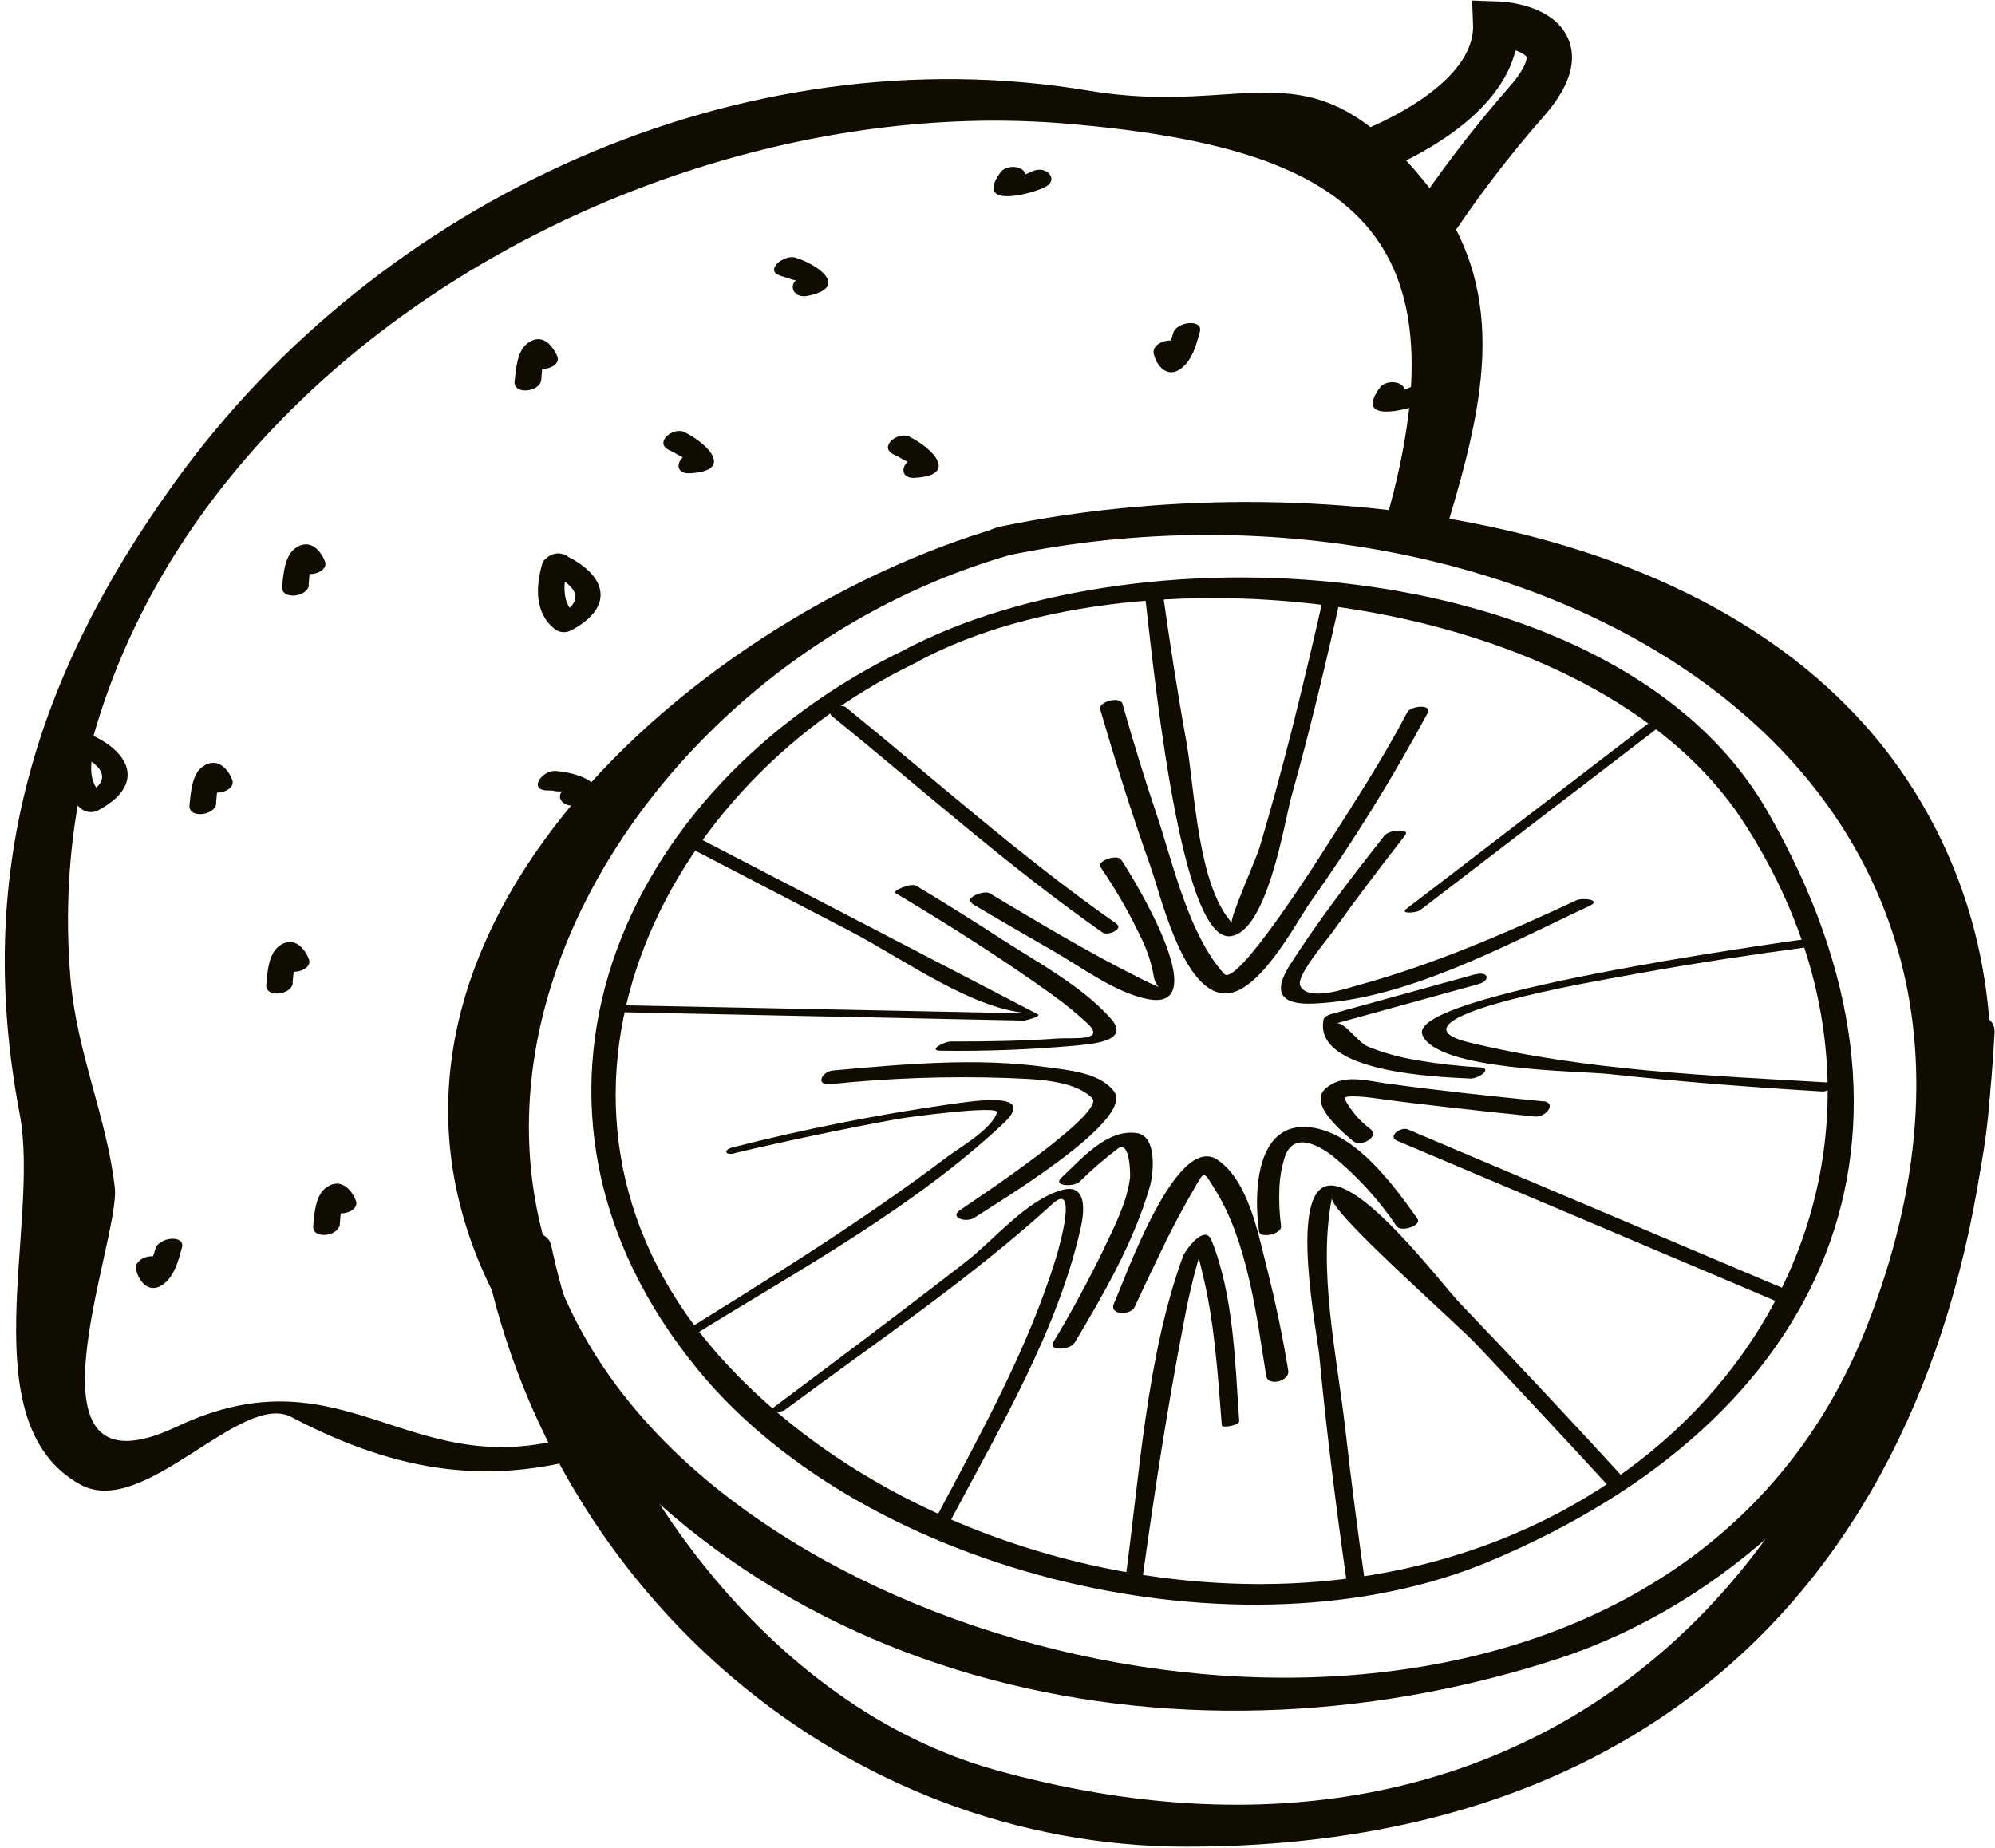
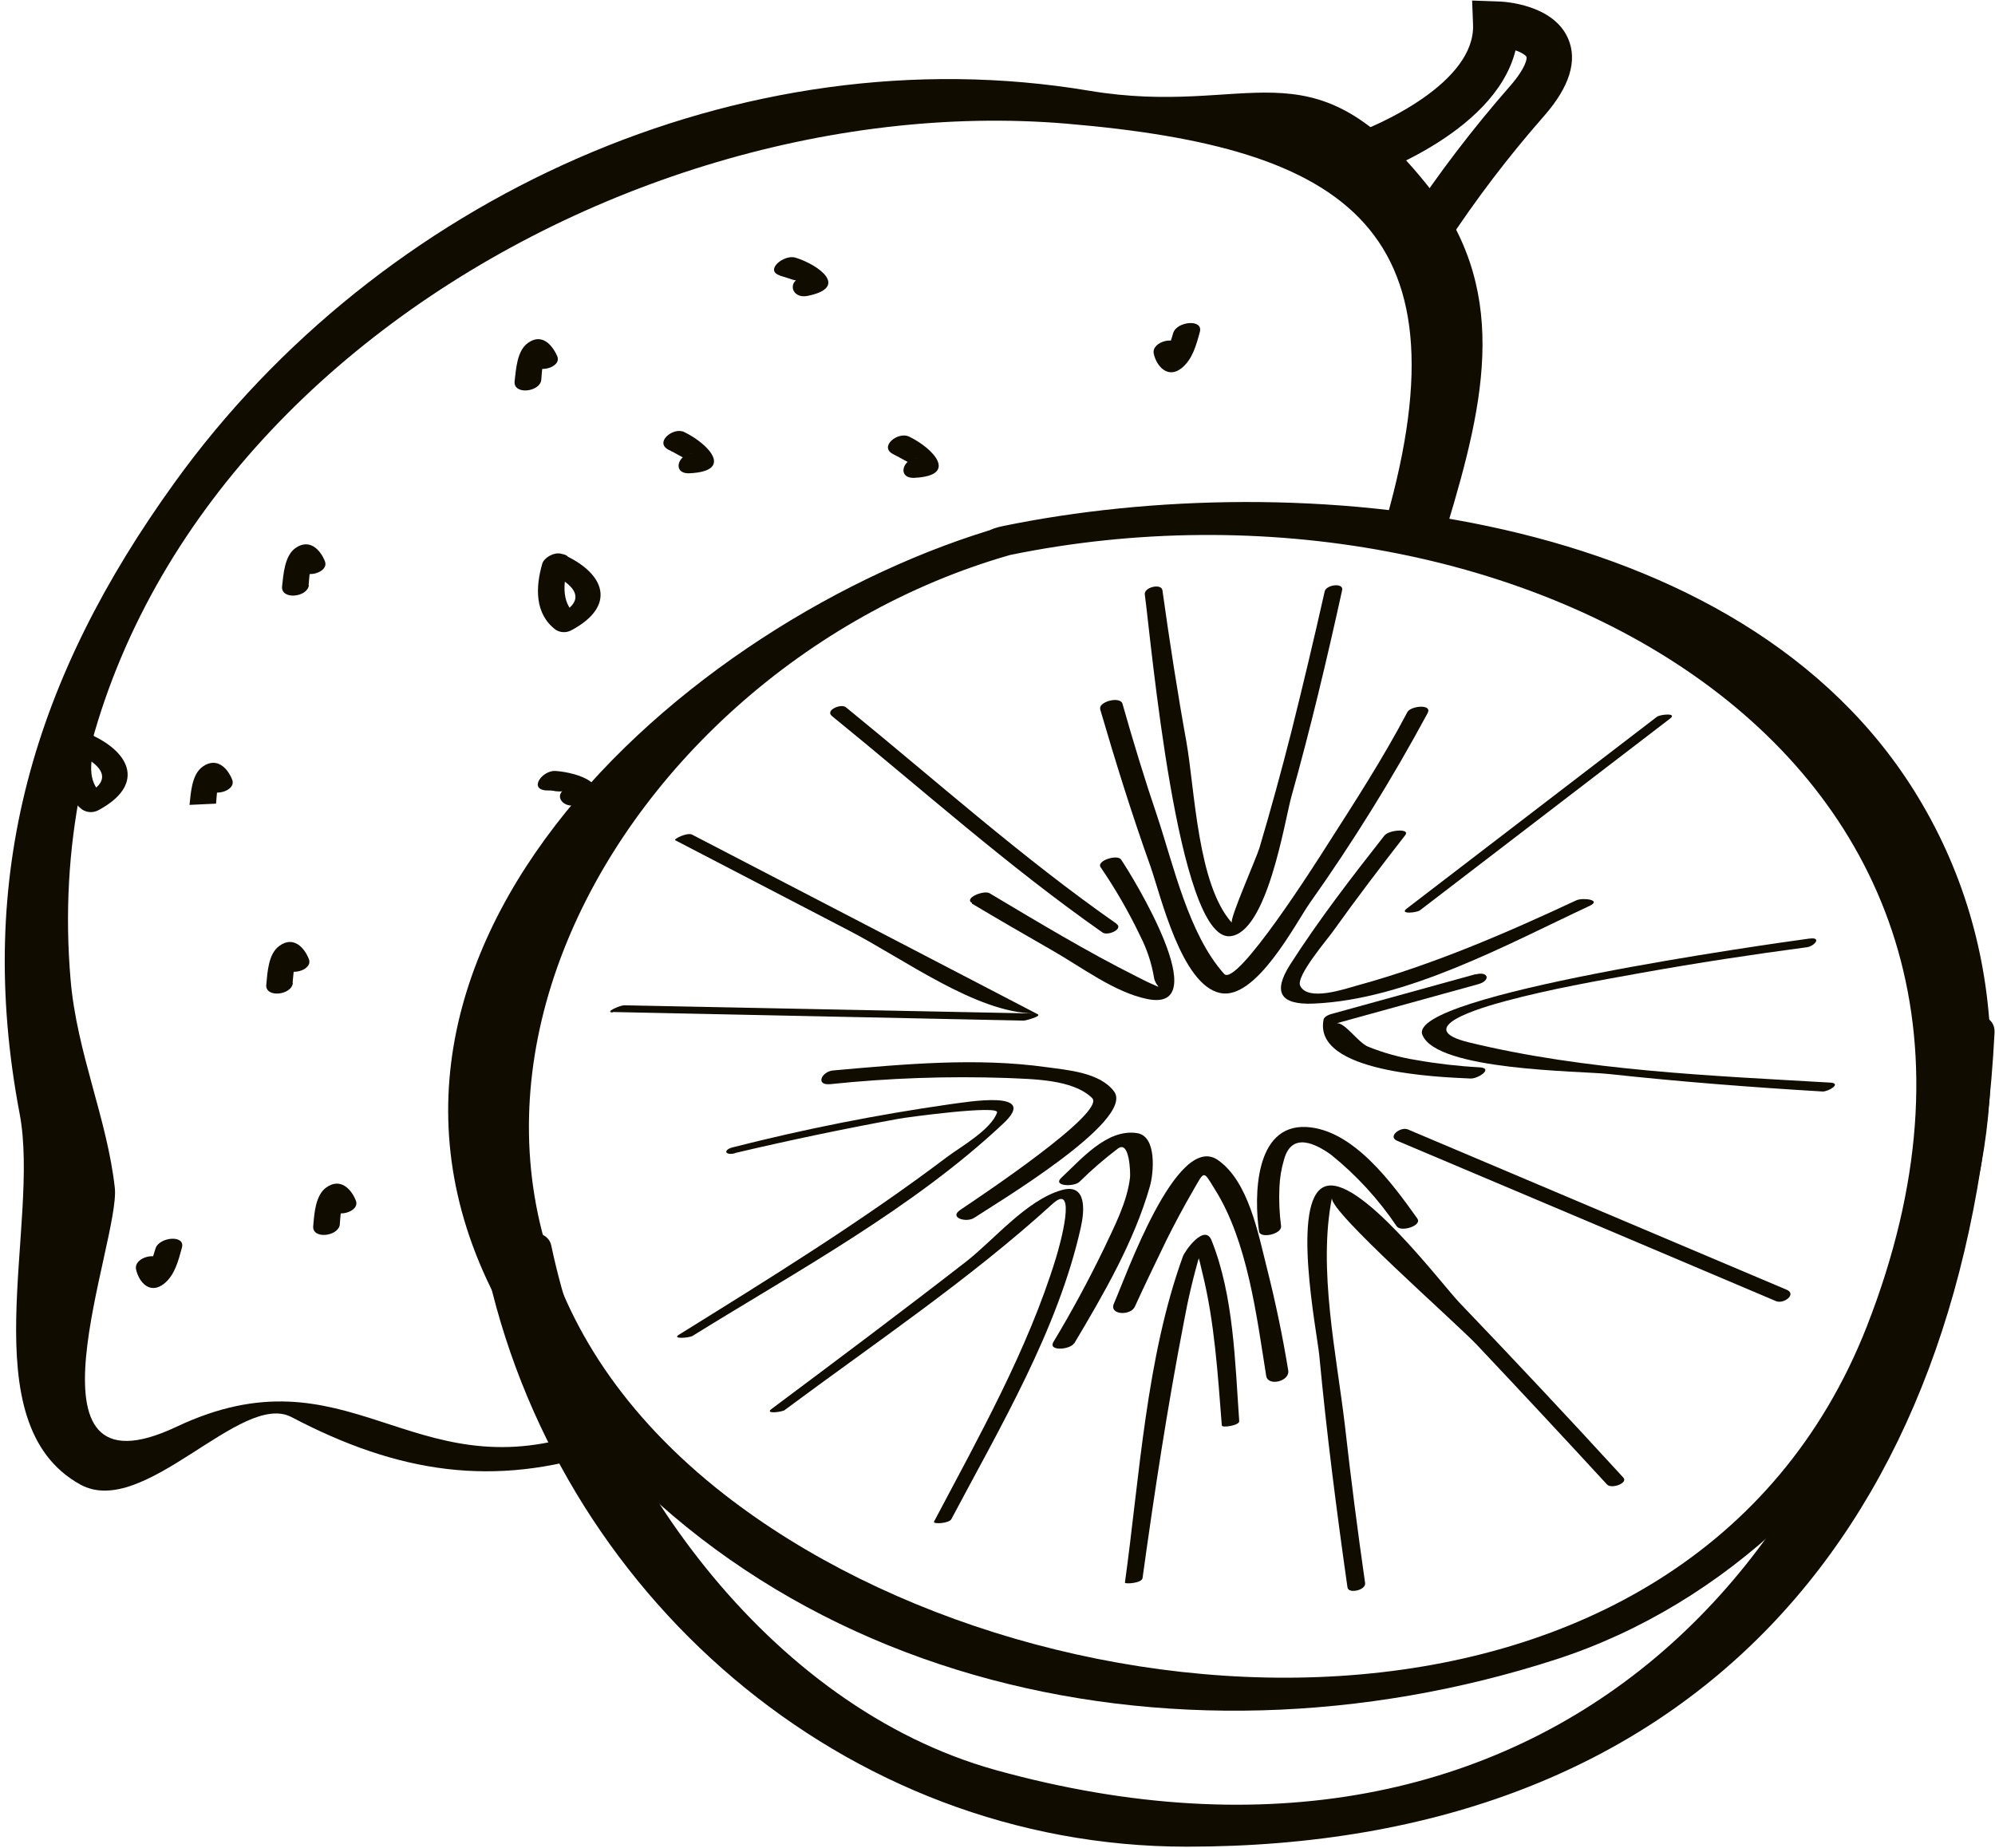
<svg xmlns="http://www.w3.org/2000/svg" width="258px" height="239px" viewBox="0 0 258 239" version="1.1">
  <title>CITRON  CITRON CONFIT</title>
  <desc>Created with Sketch.</desc>
  <g id="Page-1" stroke="none" stroke-width="1" fill="none" fill-rule="evenodd">
    <g id="CITRON--CITRON-CONFIT" fill="#100C00" fill-rule="nonzero">
      <path d="M129.7,68.07 C88.82,79.76 37.37,124.74 66.5,172.07 C94.78,218.02 151.63,230.66 201.2,214.63 C245.35,200.35 272.93,144.24 248.08,103.14 C225.31,65.41 167.56,60.24 129.7,68.04 C124.56,69.09 125.56,72.81 130.62,71.78 C195.68,58.39 270.36,97.69 241.41,171.59 C218.41,230.16 135.62,225.99 93.68,193.29 C41.68,152.69 77.85,86.86 130.62,71.78 C135.61,70.38 134.78,66.63 129.7,68.07 Z" id="Path" />
-       <path d="M117.08,84 C79.66,102 62.29,143.17 90.32,177.23 C112.23,203.82 160.65,215.3 192.56,201.96 C236.42,183.6 252.73,146.82 228.51,104.82 C209.37,71.65 147.73,67.61 116.7,84.19 C114.7,85.27 117.59,86.19 118.84,85.48 C148.11,69.86 206.15,76.77 225.36,106.14 C253.01,148.45 225.58,196.48 176.11,203.91 C147.11,208.26 113.33,197.71 93.51,175.91 C65.17,144.75 83.56,102.49 118.45,85.71 C120.57,84.68 118.67,83.23 117.08,84 Z" id="Path" />
      <path d="M142.27,91.71 C144.27,98.55 146.38,105.34 148.79,112.07 C150.11,115.85 152.79,127.38 157.79,128.43 C162.39,129.43 167.5,119.51 169.36,116.83 C174.947,108.946 180.047,100.727 184.63,92.22 C185.26,91.01 182.42,91.29 182,92.11 C178.88,98.05 175.2,103.73 171.59,109.37 C170.24,111.5 159.92,127.75 158.31,125.96 C153.7,120.82 151.76,111.86 149.63,105.49 C148.01,100.72 146.54,95.88 145.16,91.01 C144.86,90.01 142.03,90.75 142.29,91.71 L142.27,91.71 Z" id="Path" />
      <path d="M179.09,108 C174.83,113.42 170.58,118.92 166.86,124.73 C164.57,128.32 165.54,129.98 169.86,129.8 C181.86,129.31 194.8,122.2 205.53,117.18 C207.26,116.39 204.69,116.05 203.84,116.45 C194.72,120.71 185.27,124.79 175.55,127.45 C173.95,127.89 169.15,129.57 168.15,127.5 C167.54,126.25 171.75,121.4 172.45,120.37 C175.45,116.17 178.57,112.08 181.72,108.03 C182.45,107.1 179.61,107.34 179.09,108.03 L179.09,108 Z" id="Path" />
      <path d="M125.68,116.86 C129.11,118.91 132.59,120.92 136.06,122.91 C139.78,125.02 144.18,128.39 148.43,129.22 C157.24,130.94 146.48,113.37 144.98,111.17 C144.51,110.45 141.74,111.33 142.34,112.17 C144.281,115.009 146,117.995 147.48,121.1 C148.329,122.761 148.919,124.541 149.23,126.38 C149.39,127.53 150.44,127.92 149.23,127.38 C148.48,127.06 147.76,126.69 147.03,126.32 C140.51,123.05 134.24,119.26 127.98,115.53 C127.26,115.09 124.62,116.15 125.7,116.79 L125.68,116.86 Z" id="Path" />
-       <path d="M115.81,115.51 C122.81,119.7 129.69,124.04 136.3,128.81 C137.828,129.917 139.287,131.116 140.67,132.4 C143.11,134.73 138.67,134.18 136.85,134.31 C132.22,134.64 127.58,134.71 122.94,134.7 C122.14,134.7 119.83,135.91 121.74,135.9 C127.507,135.975 133.275,135.754 139.02,135.24 C141.02,135.03 146.27,134.74 143.7,131.79 C139.93,127.53 134.16,124.46 129.44,121.41 C125.84,119.06 122.18,116.78 118.51,114.57 C117.74,114.14 115.35,115.24 115.81,115.51 L115.81,115.51 Z" id="Path" />
      <path d="M126,157.5 C128.54,155.8 146.84,144.91 144.08,141.17 C142.26,138.71 138.08,138.4 135.32,138.02 C126.26,136.75 116.76,137.64 107.72,138.45 C106.27,138.59 105.4,140.4 107.36,140.22 C114.939,139.429 122.564,139.161 130.18,139.42 C133.43,139.58 138.73,139.55 141.23,142.01 C143.14,143.85 126.55,154.89 124.23,156.45 C122.62,157.5 125,158.18 126,157.5 L126,157.5 Z" id="Path" />
      <path d="M138.93,173.74 C142.72,167.38 146.67,160.58 148.71,153.43 C149.2,151.72 149.64,146.93 147.04,146.55 C143.15,145.96 139.82,149.95 137.28,152.3 C136.04,153.43 138.85,153.53 139.58,152.87 C141.15,151.319 142.821,149.873 144.58,148.54 C146.12,147.43 146.19,151.79 146.14,152.27 C145.78,155.47 144.09,158.67 142.75,161.52 C140.75,165.65 138.58,169.67 136.22,173.58 C135.52,174.78 138.37,174.58 138.9,173.74 L138.93,173.74 Z" id="Path" />
      <path d="M146.76,169 C148.09,166.09 149.5,163.18 150.89,160.31 C151.94,158.21 153.04,156.15 154.22,154.11 C155.81,151.37 155.56,151.31 157.09,153.79 C161.34,160.52 162.51,170.19 163.75,177.96 C163.98,179.34 166.81,178.67 166.6,177.26 C165.87,172.76 164.93,168.31 163.82,163.92 C162.71,159.53 161.45,152.78 157.51,150.04 C152.17,146.3 145.51,165.34 144.07,168.56 C143.36,170.09 146.22,170.21 146.76,169 L146.76,169 Z" id="Path" />
      <path d="M183.29,157.59 C180.06,153.07 175.02,146.09 168.94,145.76 C162.23,145.42 162.18,154.76 162.82,159.25 C162.95,160.25 165.82,159.62 165.67,158.56 C165.454,156.903 165.384,155.23 165.46,153.56 C165.508,152.34 165.71,151.13 166.06,149.96 C167.06,146.32 170.2,147.96 172.14,149.35 C175.418,151.994 178.28,155.115 180.63,158.61 C181.2,159.4 183.96,158.5 183.29,157.61 L183.29,157.59 Z" id="Path" />
      <path d="M190.82,126 C184.7,127.68 178.58,129.39 172.45,131.07 C172.04,131.17 171.26,131.41 171.17,131.87 C169.8,138.74 186,139.3 190.17,139.49 C191.17,139.54 193.22,138.13 191.3,138.04 C188.567,137.89 185.845,137.576 183.15,137.1 C181.008,136.758 178.911,136.174 176.9,135.36 C175.63,134.84 173.8,132.06 172.8,132.36 C178.913,130.68 185.023,128.993 191.13,127.3 C192.83,126.85 192.52,125.56 190.82,126.03 L190.82,126 Z" id="Path" />
-       <path d="M199.56,142.44 C192.79,141.77 185.99,141.05 179.25,140.12 C176.57,139.75 173.54,138.82 171.36,140.85 C169.18,142.88 173.84,146.59 175,147.6 C175.94,148.38 178.44,147.1 177.24,146.04 C175.857,144.998 174.717,143.667 173.9,142.14 C173.58,141.42 177.9,142.04 178.21,142.09 C181.21,142.51 184.11,142.84 187.07,143.18 C190.88,143.62 194.72,144.03 198.51,144.41 C199.85,144.56 201.45,142.65 199.56,142.41 L199.56,142.44 Z" id="Path" />
      <path d="M62.76,163.18 C71.76,206.09 109.22,238.84 153.48,238.84 C218.85,238.84 254.67,197.64 257.94,133.56 C258.16,129.56 249.56,130.96 249.38,134.26 C245.9,202.2 199,248.4 128.77,228.93 C99.35,220.75 77.36,189.98 71.29,161.08 C70.57,157.63 62,159.67 62.76,163.18 L62.76,163.18 Z" id="Path" />
      <path d="M187.16,68 C192.11,51.6 195.38,37.07 184.16,23.43 C169.16,5.03 161.73,15.23 140.83,11.73 C95.83,4.19 49.07,25.62 22.59,62.4 C4.43,87.57 -3.32,113.17 2.54,144.05 C5.27,158.36 -3.98,184.05 10.38,192 C18.6,196.54 31.16,179.85 37.7,183.28 C51.53,190.55 63.88,192.42 78.26,187.69 C83.98,185.79 78.66,184.3 75.26,185.4 C53.07,192.74 45.01,174.06 22.85,184.52 C1.56,194.59 15.57,160.47 14.85,153.64 C13.85,144.64 9.94,136.18 9.13,126.73 C3.21,57.81 76.76,10.81 138,16 C174.34,19.09 190.62,29.6 178.7,69.17 C178.09,71.17 186.45,70.17 187.12,67.92 L187.16,68 Z" id="Path" />
      <path d="M187,31.67 L182,28.55 C186.02,22.459 190.45,16.649 195.26,11.16 C197.38,8.74 197.49,7.53 197.41,7.35 C197.33,7.17 196.76,6.76 195.99,6.52 C193.26,17.52 176.47,23.08 175.68,23.33 L173.87,17.75 C178.58,16.22 190.77,10.61 190.5,3.2 L190.38,0.07 L193.51,0.18 C194.72,0.18 200.89,0.63 202.79,4.98 C204.03,7.84 203,11.21 199.7,14.98 C195.08,20.239 190.837,25.816 187,31.67 L187,31.67 Z" id="Path" />
      <path d="M183.64,117.73 L216,92.92 C216.95,92.18 214.69,92.38 214.26,92.72 L181.9,117.53 C180.95,118.27 183.21,118.06 183.64,117.73 L183.64,117.73 Z" id="Path" />
      <path d="M180.7,147.55 C197.06,154.457 213.393,161.37 229.7,168.29 C230.7,168.68 232.39,167.39 231.06,166.81 L182.06,146.07 C181.13,145.69 179.38,147 180.7,147.55 Z" id="Path" />
      <path d="M209.94,191.11 C202.96,183.49 195.893,175.947 188.74,168.48 C186.4,166.03 175.62,151.68 171.28,153.48 C166.94,155.28 170.28,172.11 170.61,175.26 C171.55,185.26 172.84,195.32 174.26,205.31 C174.37,206.18 176.68,205.67 176.54,204.74 C175.567,197.973 174.697,191.187 173.93,184.38 C172.85,175.18 170.42,164.15 172.25,154.93 C171.9,156.69 188.07,170.86 190.99,173.93 C196.65,179.93 202.26,185.95 207.82,191.99 C208.39,192.63 210.58,191.81 209.94,191.12 L209.94,191.11 Z" id="Path" />
      <path d="M101.53,182.33 C113.14,173.7 125.42,165.45 136.12,155.7 C139.35,152.76 137.12,160.88 136.56,162.7 C132.92,174.59 126.56,185.87 120.79,196.8 C120.61,197.17 122.79,197.03 123.04,196.46 C129.32,184.61 136.83,171.98 139.78,158.73 C140.26,156.57 140.56,152.99 137.3,153.92 C132.72,155.22 128.51,160.41 124.89,163.21 C116.6,169.65 108.22,175.92 99.8,182.21 C98.8,182.92 101.11,182.65 101.53,182.35 L101.53,182.33 Z" id="Path" />
      <path d="M79.28,130.89 L132.41,132 C132.62,132 134.73,131.44 134.21,131.18 C119.303,123.42 104.397,115.673 89.49,107.94 C88.89,107.63 87.03,108.52 87.34,108.68 L109.71,120.31 C116.95,124.05 126.13,130.93 133.71,131.08 L80.71,130.02 C80.21,130.02 78.11,130.92 79.23,130.94 L79.28,130.89 Z" id="Path" />
      <path d="M144.39,119.47 C132.22,110.97 120.95,100.88 109.39,91.47 C108.76,90.96 106.67,91.86 107.59,92.61 C119.12,101.98 130.38,112.06 142.59,120.61 C143.25,121.08 145.34,120.16 144.38,119.48 L144.39,119.47 Z" id="Path" />
      <path d="M148.05,76.89 C148.85,82.72 152.28,121.62 159.05,121.09 C163.87,120.71 166.13,106.23 166.99,103.09 C169.47,94.25 171.6,85.29 173.57,76.33 C173.8,75.33 171.49,75.61 171.31,76.5 C169.937,82.613 168.493,88.69 166.98,94.73 C165.71,99.73 164.34,104.73 162.87,109.68 C162.46,111.03 158.95,118.96 159.31,119.35 C154.87,114.41 154.53,102.21 153.44,96.01 C152.26,89.48 151.25,82.92 150.33,76.35 C150.22,75.41 147.91,75.93 148.05,76.9 L148.05,76.89 Z" id="Path" />
      <path d="M234,121.39 C229,122.07 182,128.66 183.94,133.82 C185.73,138.49 204.37,138.5 208.1,138.91 C217.31,139.91 226.51,140.62 235.72,141.17 C236.5,141.17 238.2,140.12 236.72,140.02 C221.24,139.12 205.12,138.49 190.02,134.83 C182.38,132.99 191.47,130.34 194.74,129.46 C200.53,127.91 206.47,126.87 212.36,125.81 C219.44,124.54 226.55,123.46 233.68,122.51 C234.68,122.36 235.62,121.18 234.04,121.39 L234,121.39 Z" id="Path" />
      <path d="M95,149.14 C102,147.49 109.09,146 116.2,144.7 C117.33,144.49 129.3,142.88 128.94,143.89 C128.19,146.1 124.15,148.38 122.5,149.62 C111.45,157.97 99.56,165.32 87.81,172.62 C86.81,173.22 89.09,173.05 89.56,172.78 C103.07,164.4 118.11,156.26 129.75,145.31 C134.5,140.88 125.08,142.53 122.84,142.82 C113.414,144.169 104.068,146.022 94.84,148.37 C93.5,148.68 93.68,149.48 95.05,149.16 L95,149.14 Z" id="Path" />
      <path d="M147.75,204.16 C149.28,193.11 150.96,182.06 153.08,171.1 C153.629,168.064 154.34,165.06 155.21,162.1 C155.384,161.551 155.615,161.021 155.9,160.52 C154.37,160.44 154.02,160.92 154.8,161.95 C155.07,162.82 155.3,163.71 155.49,164.6 C157.08,171.01 157.49,177.8 158.01,184.36 C158.01,184.71 160.32,184.36 160.26,183.8 C159.72,176.19 159.55,167.56 156.68,160.42 C155.78,158.19 153.22,161.81 152.98,162.49 C148.23,175.59 147.38,190.94 145.48,204.68 C145.43,204.91 147.65,204.77 147.75,204.12 L147.75,204.16 Z" id="Path" />
      <path d="M100.84,35.64 L102,36 C103.5,36.54 102.71,36.08 103.85,35.83 C101.71,36.27 102.33,38.7 104.44,38.27 C109.84,37.17 105.92,34.27 102.87,33.32 C101.36,32.87 98.82,34.98 100.87,35.63 L100.84,35.64 Z" id="Path" />
-       <path d="M133.54,22.14 L133,22.38 C132.82,22.47 132.62,22.53 132.44,22.62 C131.3,22.77 131.25,23.03 132.26,23.39 C133.55,21.63 130.38,20.97 129.41,22.26 C126.05,26.84 132.69,25.32 135.02,24.26 C137.14,23.26 135.3,21.33 133.54,22.14 L133.54,22.14 Z" id="Path" />
-       <path d="M182.58,50 L182.04,50.24 C181.86,50.3 181.65,50.39 181.48,50.46 C180.32,50.62 180.27,50.87 181.31,51.23 C182.61,49.47 179.42,48.82 178.47,50.11 C175.07,54.7 181.71,53.18 184.07,52.11 C186.17,51.11 184.35,49.19 182.58,50 Z" id="Path" />
      <path d="M151.72,43.08 C151.59,43.57 151.41,44.08 151.26,44.55 C150.11,47.77 152.26,43.19 152.63,44.93 C152.28,43.28 148.85,44.14 149.21,45.76 C149.57,47.38 151.03,49.02 152.8,47.62 C154.21,46.5 154.71,44.62 155.17,42.92 C155.63,41.22 152.17,41.55 151.72,43.08 L151.72,43.08 Z" id="Path" />
      <path d="M20.1,161.51 C19.96,162 19.79,162.51 19.63,162.97 C18.49,166.2 20.63,161.62 21.01,163.36 C20.64,161.72 17.23,162.56 17.6,164.2 C17.97,165.84 19.38,167.45 21.19,166.05 C22.6,164.94 23.07,163.05 23.53,161.35 C23.99,159.65 20.53,159.98 20.1,161.51 Z" id="Path" />
      <path d="M86.5,58.19 C86.98,58.42 87.4,58.66 87.85,58.91 C89.85,60.03 88.02,58.73 89.53,58.66 C87.59,58.76 86.9,61.33 89.21,61.21 C94.95,60.92 91.62,57.4 88.49,55.88 C87.06,55.18 84.57,57.23 86.49,58.19 L86.5,58.19 Z" id="Path" />
      <path d="M115.57,58.77 C116.04,59.01 116.47,59.25 116.93,59.5 C118.93,60.62 117.09,59.31 118.62,59.24 C116.68,59.34 115.98,61.91 118.28,61.8 C124,61.5 120.69,57.98 117.57,56.47 C116.1,55.76 113.57,57.82 115.57,58.77 L115.57,58.77 Z" id="Path" />
      <path d="M70.84,74 C72.94,74.93 76.77,77.11 72.44,79.42 L74.5,79.51 C72.4,77.9 72.94,74.93 73.55,72.75 C74.05,71.09 70.55,71.39 70.12,72.93 C69.26,75.93 69.12,79.38 71.86,81.45 C72.464,81.832 73.227,81.863 73.86,81.53 C79.74,78.42 78.37,74.17 72.76,71.68 C71.38,71.07 68.84,73.14 70.84,74 Z" id="Path" />
      <path d="M9.63,97.26 C11.73,98.2 15.57,100.38 11.21,102.69 C11.9,102.69 12.6,102.74 13.29,102.76 C11.17,101.16 11.73,98.2 12.36,96.02 C12.82,94.36 9.36,94.65 8.89,96.19 C8.06,99.14 7.94,102.64 10.64,104.71 C11.261,105.108 12.047,105.143 12.7,104.8 C18.59,101.67 17.19,97.44 11.62,94.95 C10.17,94.29 7.64,96.37 9.63,97.26 Z" id="Path" />
      <path d="M70,49.13 C70.09,48.13 70.11,46.5 70.79,45.74 L68.79,46.45 C68.732,46.595 68.688,46.746 68.66,46.9 C69.32,48.47 72.72,47.55 72.06,46.06 C71.4,44.57 70.06,43.06 68.27,44.36 C66.86,45.36 66.74,47.72 66.55,49.31 C66.36,51.11 69.83,50.72 70,49.13 Z" id="Path" />
      <path d="M37.84,127.1 C37.96,126.1 37.97,124.48 38.65,123.72 L36.65,124.41 C36.624,124.562 36.587,124.713 36.54,124.86 C37.19,126.43 40.54,125.54 39.94,124.03 C39.34,122.52 37.94,121.03 36.15,122.32 C34.72,123.32 34.59,125.69 34.44,127.32 C34.22,129.1 37.71,128.74 37.87,127.14 L37.84,127.1 Z" id="Path" />
      <path d="M70.68,102.23 C71.05,102.23 71.45,102.23 71.83,102.33 C73.24,102.46 72.69,102.19 73.36,101.88 C71.26,102.88 73.06,104.82 74.83,103.99 C79.83,101.68 74.83,99.91 71.83,99.71 C70.14,99.61 68.33,102.08 70.64,102.23 L70.68,102.23 Z" id="Path" />
      <path d="M39.91,75.67 C40.03,74.67 40,73.04 40.71,72.28 C40.02,72.52 39.35,72.76 38.71,72.98 C38.71,73.12 38.65,73.28 38.6,73.43 C39.25,74.99 42.6,74.1 42.02,72.6 C41.44,71.1 40.02,69.6 38.2,70.89 C36.8,71.89 36.66,74.26 36.48,75.83 C36.3,77.63 39.78,77.27 39.95,75.67 L39.91,75.67 Z" id="Path" />
-       <path d="M27.94,103.94 C28.05,102.94 28.03,101.3 28.73,100.54 L26.73,101.24 C26.68,101.39 26.66,101.54 26.61,101.7 C27.26,103.26 30.61,102.35 30.03,100.85 C29.45,99.35 28.03,97.85 26.2,99.16 C24.8,100.16 24.68,102.52 24.51,104.1 C24.3,105.91 27.79,105.51 27.96,103.94 L27.94,103.94 Z" id="Path" />
+       <path d="M27.94,103.94 C28.05,102.94 28.03,101.3 28.73,100.54 L26.73,101.24 C26.68,101.39 26.66,101.54 26.61,101.7 C27.26,103.26 30.61,102.35 30.03,100.85 C29.45,99.35 28.03,97.85 26.2,99.16 C24.8,100.16 24.68,102.52 24.51,104.1 L27.94,103.94 Z" id="Path" />
      <path d="M43.94,158.36 C44.04,157.36 44.06,155.72 44.72,154.96 C44.07,155.2 43.4,155.43 42.72,155.67 C42.674,155.821 42.637,155.975 42.61,156.13 C43.25,157.68 46.61,156.78 46.02,155.28 C45.43,153.78 44.02,152.28 42.2,153.58 C40.79,154.58 40.65,156.95 40.51,158.53 C40.29,160.33 43.77,159.94 43.95,158.36 L43.94,158.36 Z" id="Path" />
    </g>
  </g>
</svg>